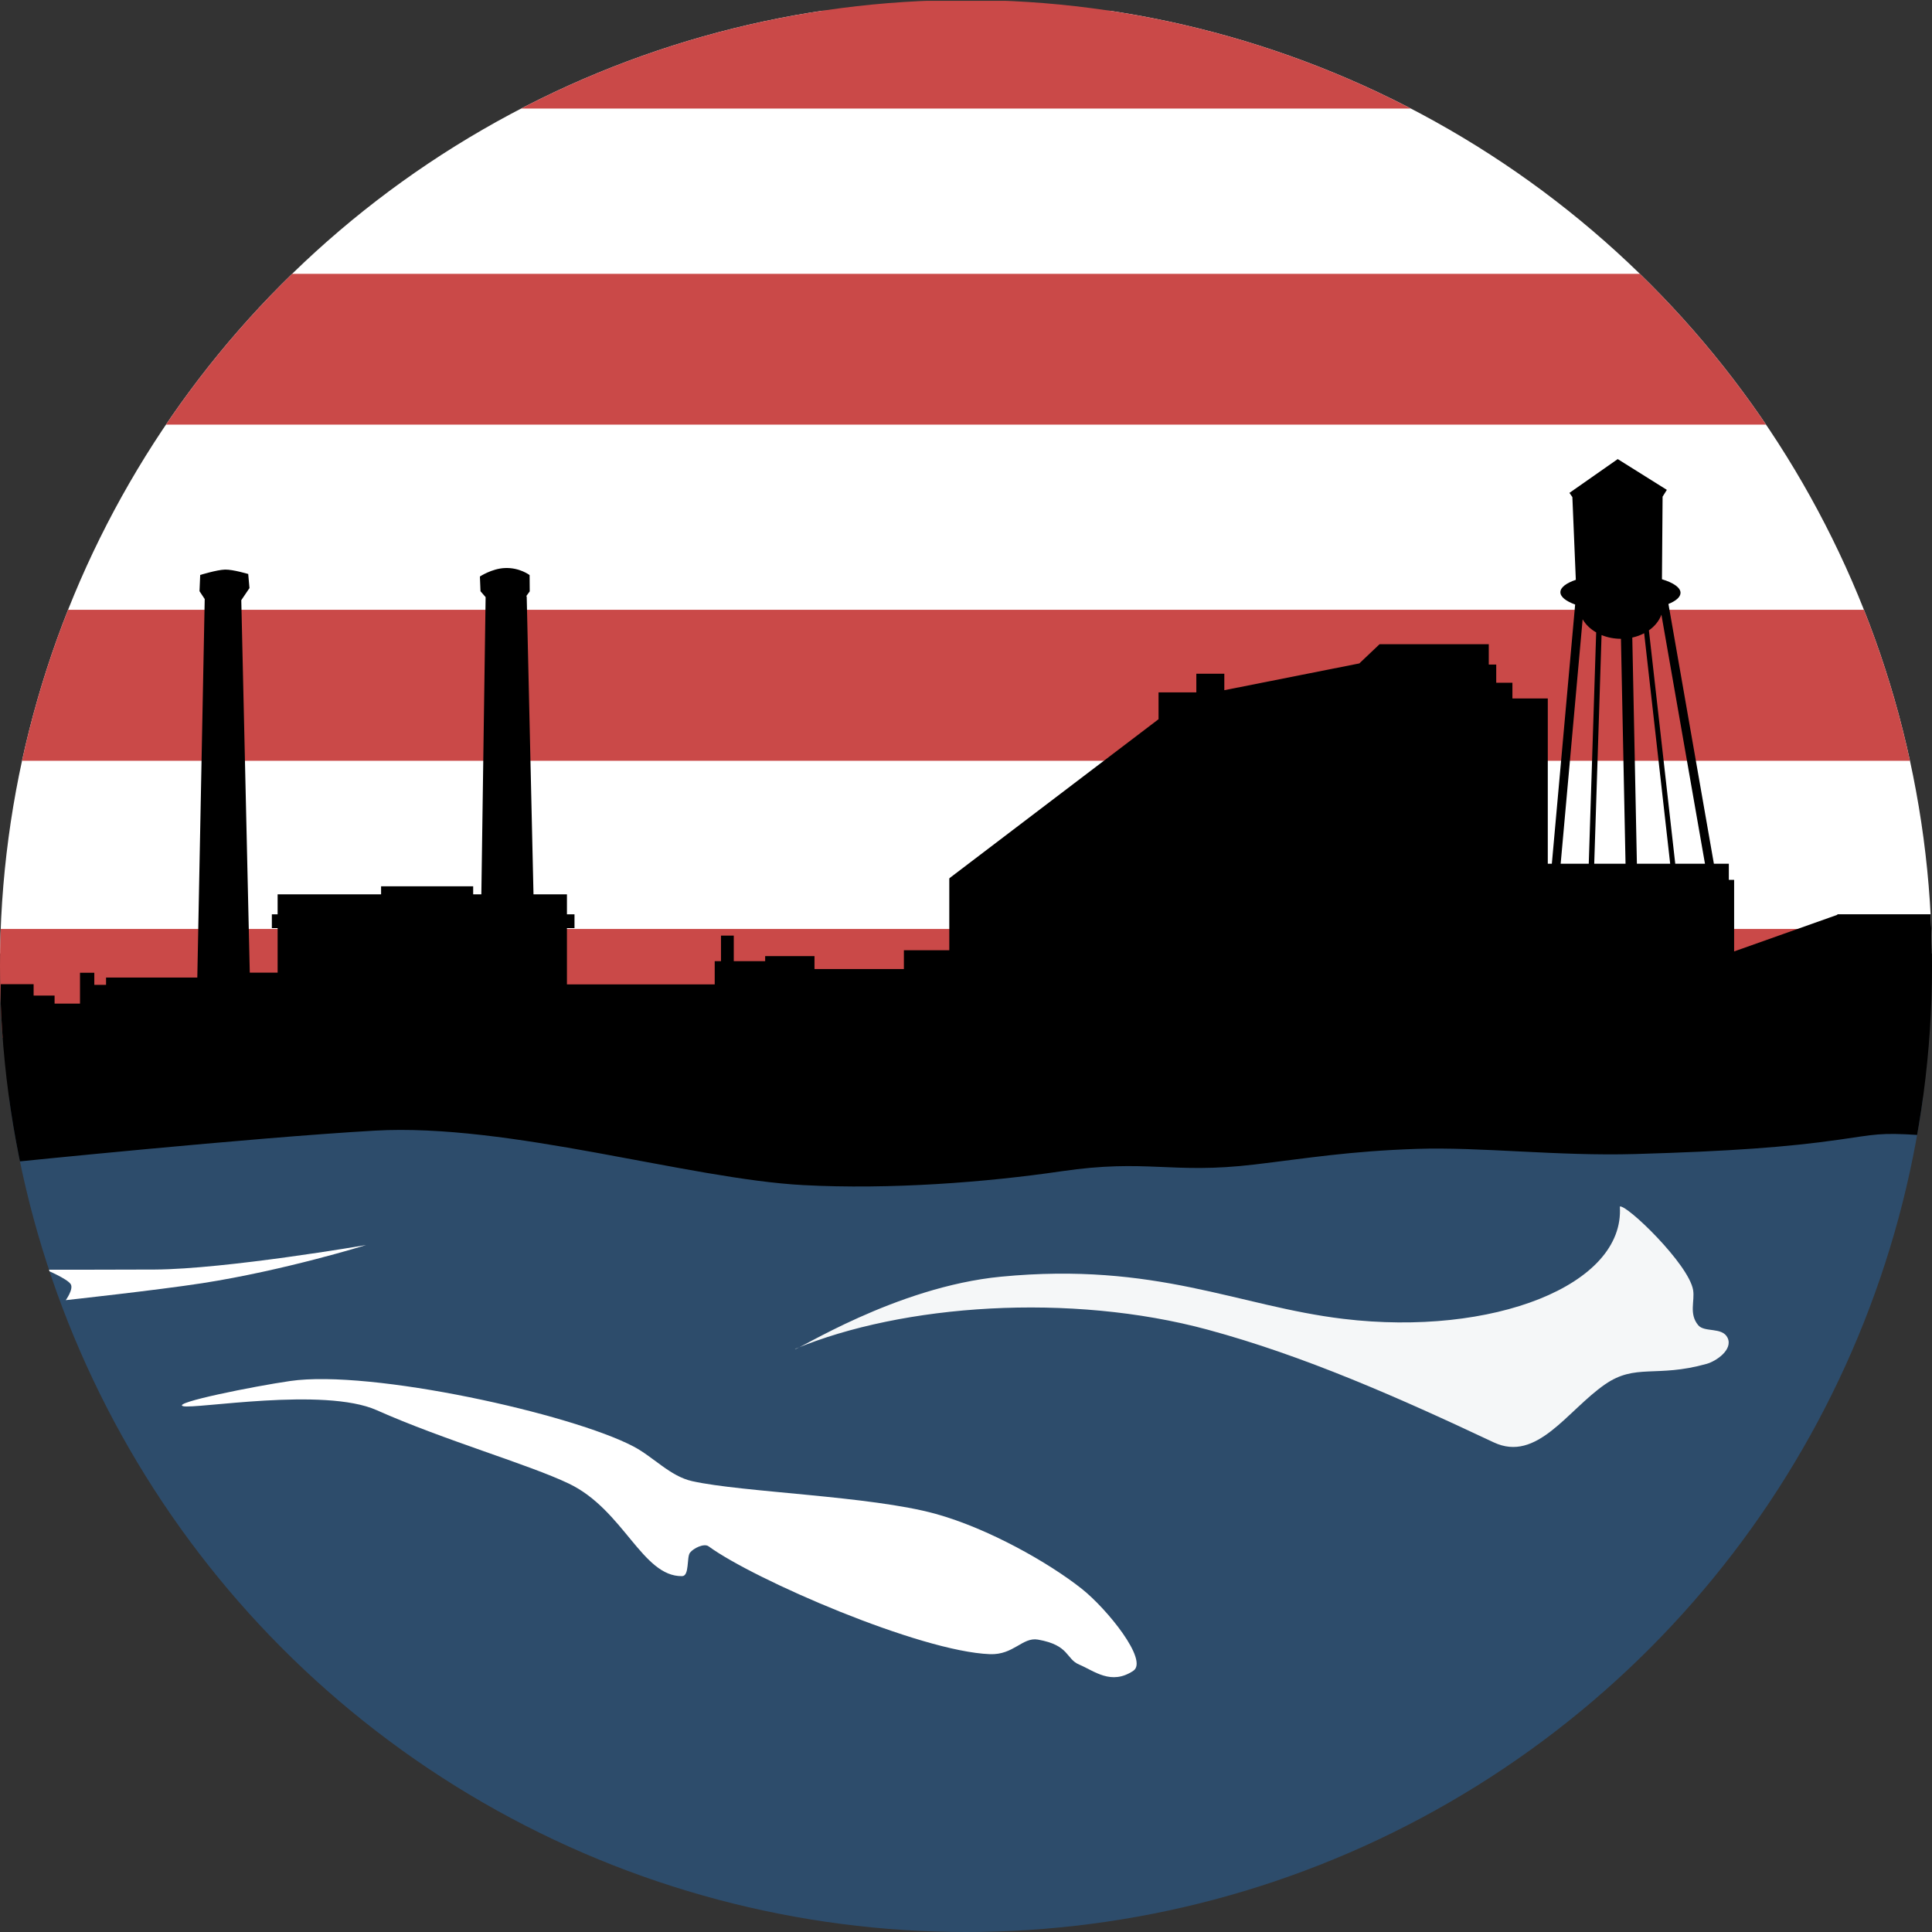
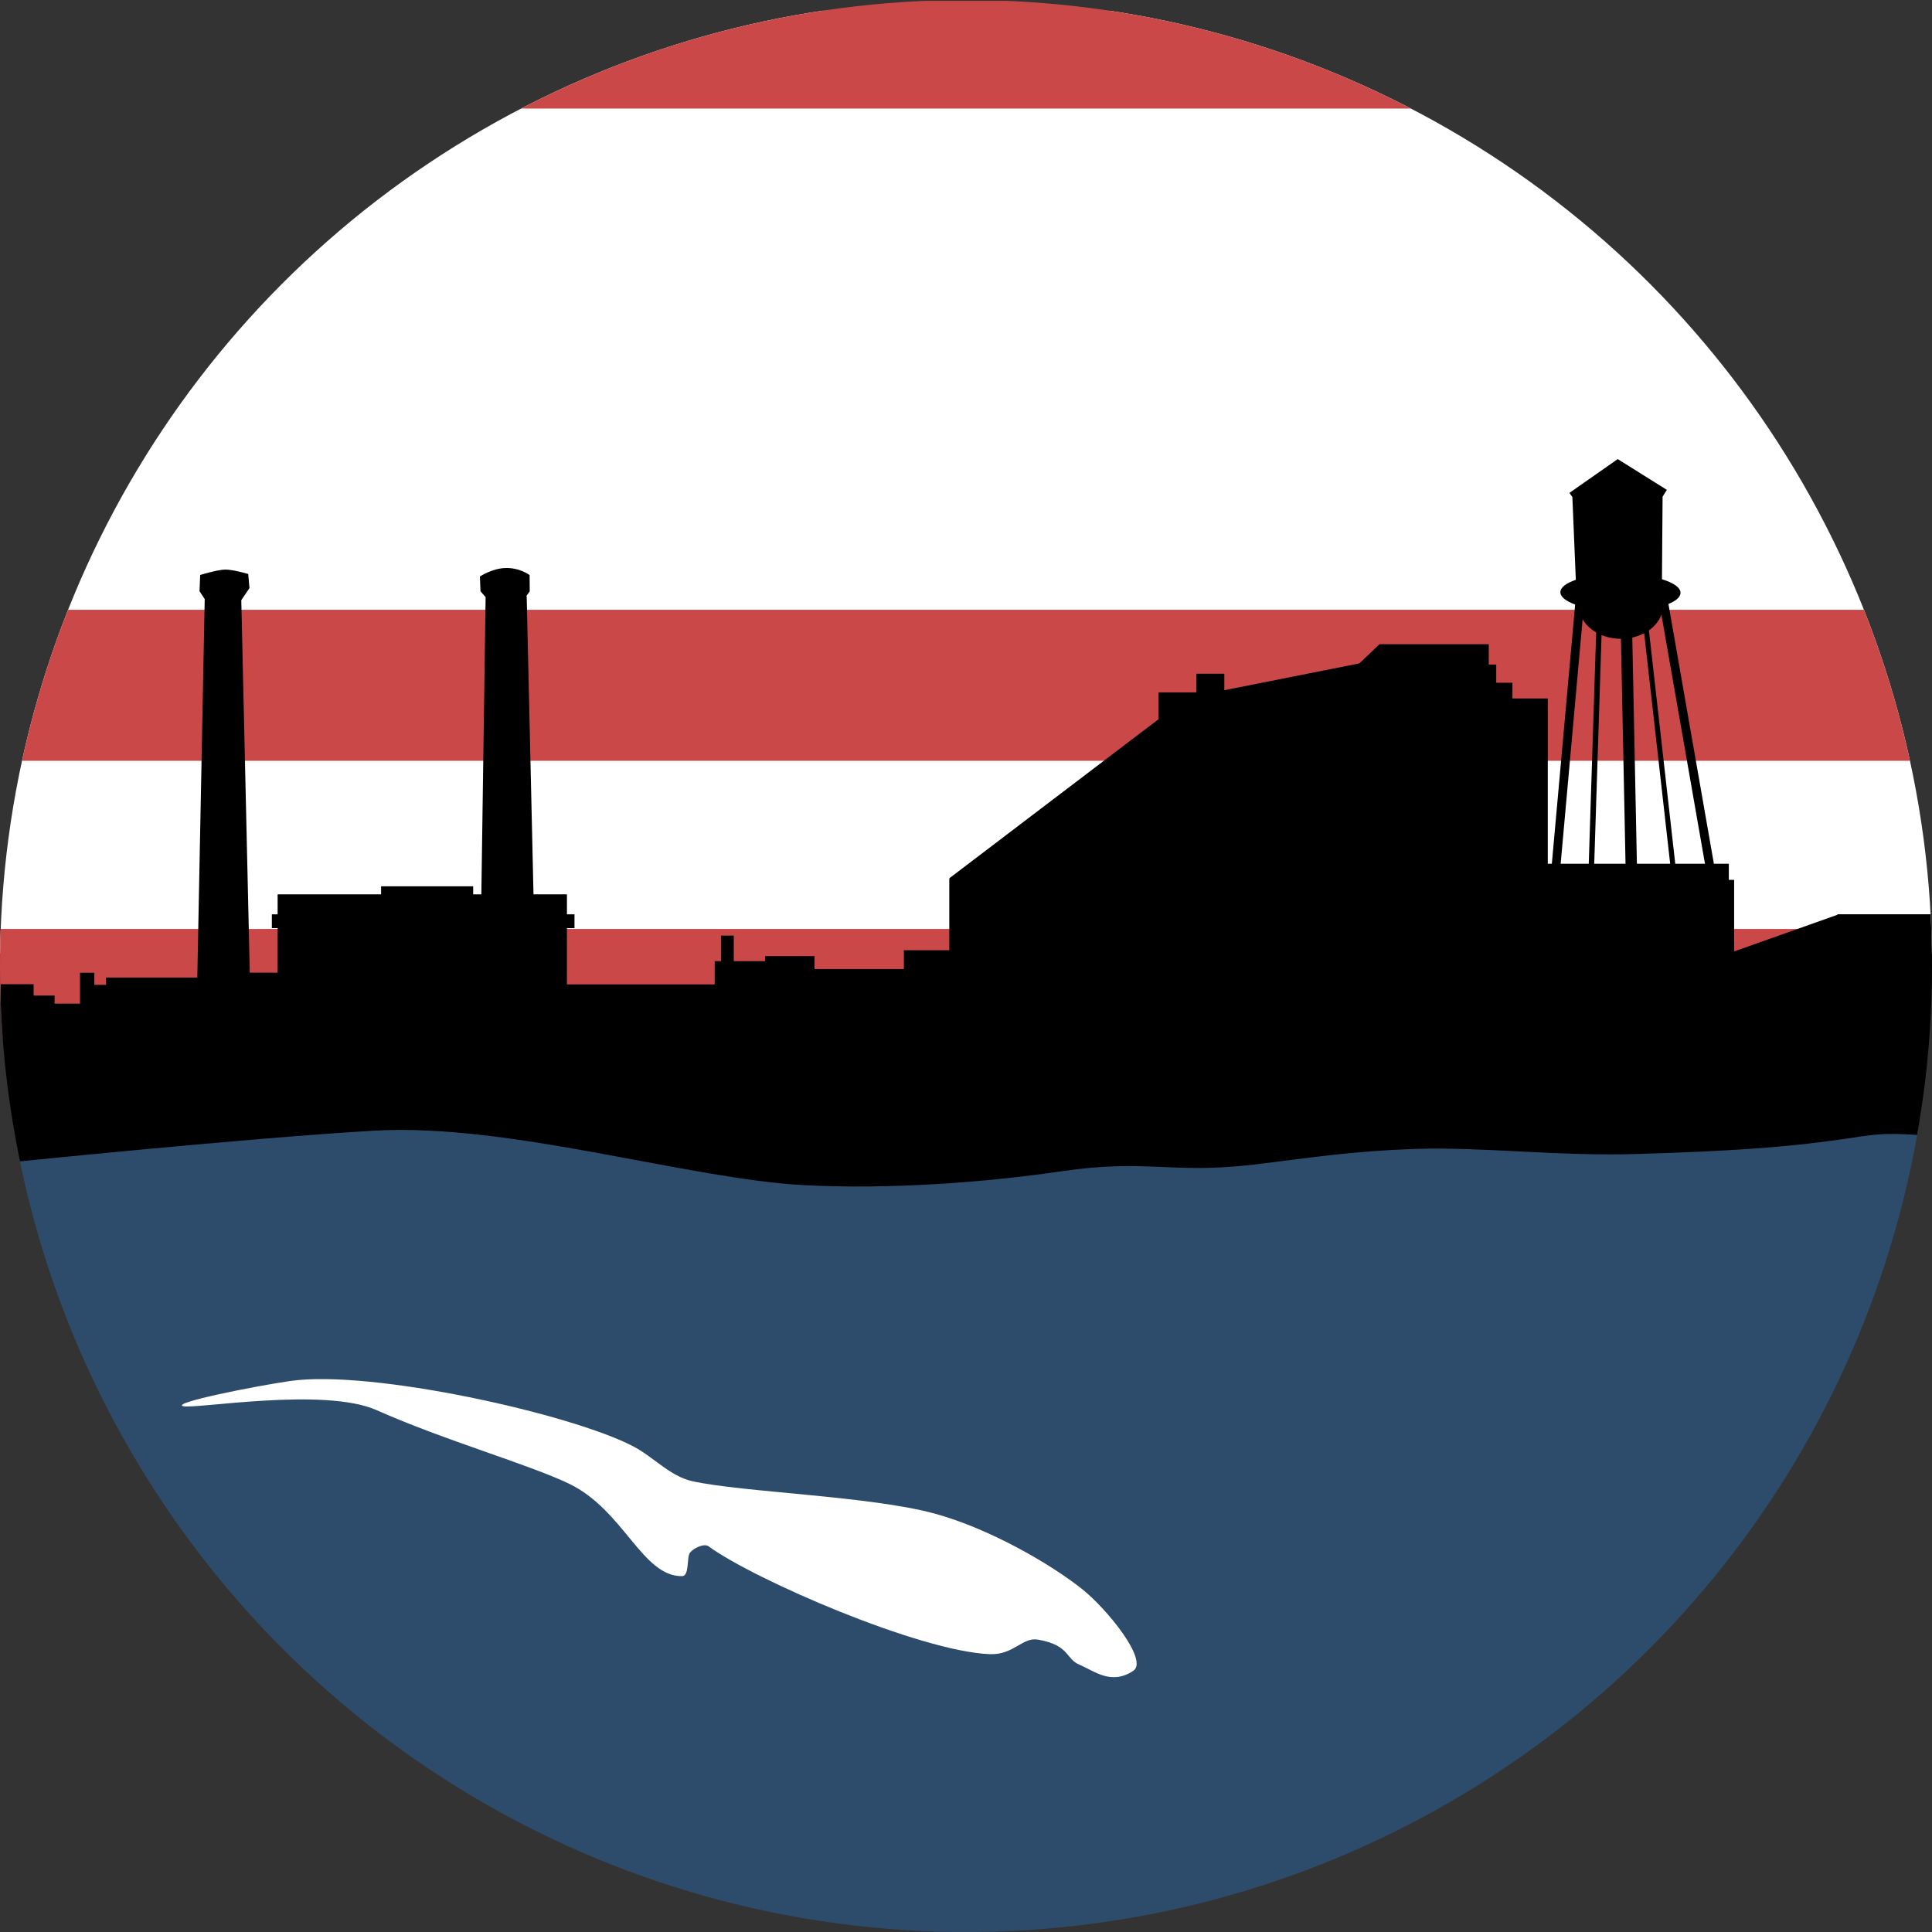
<svg xmlns="http://www.w3.org/2000/svg" width="100%" height="100%" viewBox="0 0 3000 3000" version="1.1" xml:space="preserve" style="fill-rule:evenodd;clip-rule:evenodd;stroke-linecap:round;stroke-linejoin:round;stroke-miterlimit:1.5;">
  <rect x="0" y="0" width="3000" height="3000" fill="#333333" stroke="none" />
  <g transform="matrix(1,0,0,1,-600,-600)">
    <g id="Logo---Indiv-Palette---D" transform="matrix(1,0,0,1,600,600)">
      <clipPath id="_clip1">
        <circle cx="1500" cy="1500" r="1500" />
      </clipPath>
      <g clip-path="url(#_clip1)">
        <g transform="matrix(1.046,0,0,1,-0.367,0)">
          <g id="Water">
            <rect x="7.918" y="1704.18" width="2917.3" height="1359.94" style="fill:#2d4c6b;" />
          </g>
        </g>
        <rect id="White-Stripes" x="-31.346" y="16.695" width="3105.18" height="1463.95" style="fill:#fff;" />
        <g id="Red-Stripes---indiv">
          <g transform="matrix(1,0,0,1.813,0,-130.379)">
            <rect x="712.925" y="72.635" width="1728.56" height="92.272" style="fill:#ca4948;" />
          </g>
          <g transform="matrix(1.083,0,0,1.07,-19.878,-41.321)">
-             <rect x="238.682" y="436.016" width="2340.1" height="218.791" style="fill:#ca4948;" />
-           </g>
+             </g>
          <g transform="matrix(1.681,0,0,0.993,-12.448,11.797)">
            <rect x="18.288" y="941.681" width="1781.52" height="236.139" style="fill:#ca4948;" />
          </g>
          <g transform="matrix(1.681,0,0,0.716,-46.108,768.226)">
            <rect x="18.288" y="941.681" width="1781.52" height="236.139" style="fill:#ca4948;" />
          </g>
        </g>
        <path id="Skyline" d="M1.153,1586.15l0,-57.891l51.055,-0l0,17.648l32.546,0l0,12.515l39.462,-0l0,-47.941l22.228,0l0,18.822l18.225,0l-0,-11.38l141.701,-0l11.509,-587.72l-8.081,-12.214l1.07,-25.193c-0,0 26.229,-8.091 38.658,-8.341c12.183,-0.245 35.912,6.84 35.912,6.84l1.939,21.877l-12.712,18.764l13.185,578.365l43.236,0l-0,-69.124l-8.958,-0l0,-21.461l8.958,-0l-0,-31.006l160.656,0l0,-12.471l143.001,0l0,12.471l12.686,0l6.632,-461.485l-7.947,-9.174l-0.934,-22.841c-0,-0 18.255,-12.187 38.496,-13.155c23.156,-1.109 38.691,10.933 38.691,10.933l0.189,25.287l-5.527,7.584l0.829,-0.019l10.553,462.87l51.933,0l-0,31.006l11.733,-0l0,21.461l-11.733,-0l-0,87.366l229.453,0l0,-36.081l9.761,-0l-0,-39.696l19.848,-0l-0,39.696l48.729,-0l-0,-7.816l76.602,-0l-0,20.067l138.821,0l0,-29.223l70.496,0l0,-111.038l0.488,0l-0.489,-0.643l324.935,-247.047l0,-41.656l58.667,0l0,-28.932l43.466,-0l-0,25.551l209.632,-41.592l31.437,-29.837l0.287,0.302l-0,-0.324l169.283,0l-0,31.639l11.574,0l0,28.208l25.133,0l0,24.417l54.933,-0l-0,256.667l6.294,0l36.179,-402.526c-14.297,-5.171 -22.943,-11.879 -22.902,-19.162c0.041,-7.423 9.101,-14.147 23.953,-19.19l-5.359,-128.49l-4.557,-6.512l75.098,-52.556l0.19,0.272l75.975,47.598l-6.612,10.554l-0.99,128.255c17.8,5.375 28.876,12.879 28.83,21.12c-0.037,6.511 -7.011,12.484 -18.746,17.256l70.561,403.381l23.203,0l-0,25.043l8.226,-0l0,111.092l160.286,-56.852l-0,-0.877l228.651,0l-0,187.921l-47.836,0c-7.504,62.773 -23.781,156.89 -53.784,154.932c-61.133,-3.988 -67.58,-0.89 -125.349,7.332c-79.826,11.361 -167.356,17.866 -315.35,22.152c-120.812,3.499 -240.815,-11.331 -339.583,-7.998c-104.699,3.533 -167.885,14.257 -251.66,24.242c-129.522,15.438 -166.263,-9.167 -300.403,10.573c-115.709,17.027 -265.925,28.638 -400.595,21.412c-178.145,-9.559 -457.168,-96.466 -665.194,-84.568c-193.001,11.038 -564.753,49.103 -564.753,49.103l-28.157,-218.429l12.137,-0.133Zm2540.61,-244.945l51.674,0l-40.394,-357.888c-5.602,2.944 -11.808,5.222 -18.438,6.691l7.158,351.197Zm-84.255,-379.587l-34.118,379.587l43.621,0l11.513,-359.214c-9.033,-5.221 -16.316,-12.232 -21.016,-20.373Zm18.005,379.587l48.606,0l-7.12,-349.29l-0.013,-0c-10.848,-0 -21.083,-2.099 -30.092,-5.812l-11.381,355.102Zm125.798,0l46.156,0l-67.652,-386.755c-3.465,9.536 -10.296,17.947 -19.405,24.37l40.901,362.385Z" />
        <g id="Waves">
          <path d="M284.178,2183.46c-18.105,-5.165 109.972,-30.848 166.331,-39.027c125.671,-18.237 437.041,51.028 533.266,101.707c31.203,16.434 56.672,46.135 91.093,53.809c78.159,17.424 277.016,22.854 377.859,50.734c82.037,22.681 176.026,75.921 227.196,116.547c39.206,31.127 103.938,111.142 79.824,127.21c-34.463,22.966 -60.645,0.093 -83.929,-9.655c-20.976,-8.783 -14.752,-30.199 -64.064,-38.805c-24.075,-4.202 -37.768,23.952 -74.444,22.611c-108.69,-3.974 -366.624,-115.966 -437.046,-167.49c-6.917,-5.061 -23.412,2.894 -28.849,9.917c-5.436,7.023 -0.575,36.236 -12.269,36.405c-61.937,0.897 -90.611,-102.845 -175.782,-143.658c-62.371,-29.888 -193.851,-67.442 -298.392,-114.019c-81.848,-36.466 -282.688,-1.121 -300.794,-6.286Z" style="fill:#fff;" />
-           <path d="M102.132,2018.87c0,0 142.371,-15.551 211.933,-26.336c127.63,-19.788 254.43,-59.238 254.43,-59.238c0,0 -217.882,37.423 -328.036,38.03c-66.939,0.369 -169.335,0.27 -169.335,0.27c-0,-0 33.596,14.038 38.73,22.541c4.63,7.668 -7.722,24.733 -7.722,24.733Z" style="fill:#fff;stroke:#000;stroke-opacity:0;stroke-width:8.33px;" />
-           <path d="M1234.55,2094.69c1.048,4.128 155.696,-96.447 319.83,-112.262c241.011,-23.223 367.773,45.827 531.556,65.506c231.45,27.809 437.423,-52.137 429.331,-174.467c10.439,-3.568 106.886,89.242 113.771,129.616c2.919,17.118 -6.814,36.829 7.913,54.662c9.671,11.71 37.424,2.466 45.601,19.549c8.701,18.179 -17.148,36.238 -32.719,40.586c-78.296,21.862 -109.952,-1.224 -157.705,31.862c-58.609,40.608 -105.635,121.535 -172.659,89.973c-147.746,-69.574 -294.437,-134.47 -443.923,-174.925c-213.453,-57.765 -473.666,-39.906 -640.996,29.9Z" style="fill:#fff;fill-opacity:0.95;" />
        </g>
      </g>
    </g>
    <g id="Small-Borderless" transform="matrix(2.34,0,0,2.515,-2855.59,-2931.05)">
      <ellipse cx="2117.42" cy="2000.3" rx="640.918" ry="596.387" style="fill:#0e0000;fill-opacity:0;" />
    </g>
  </g>
</svg>